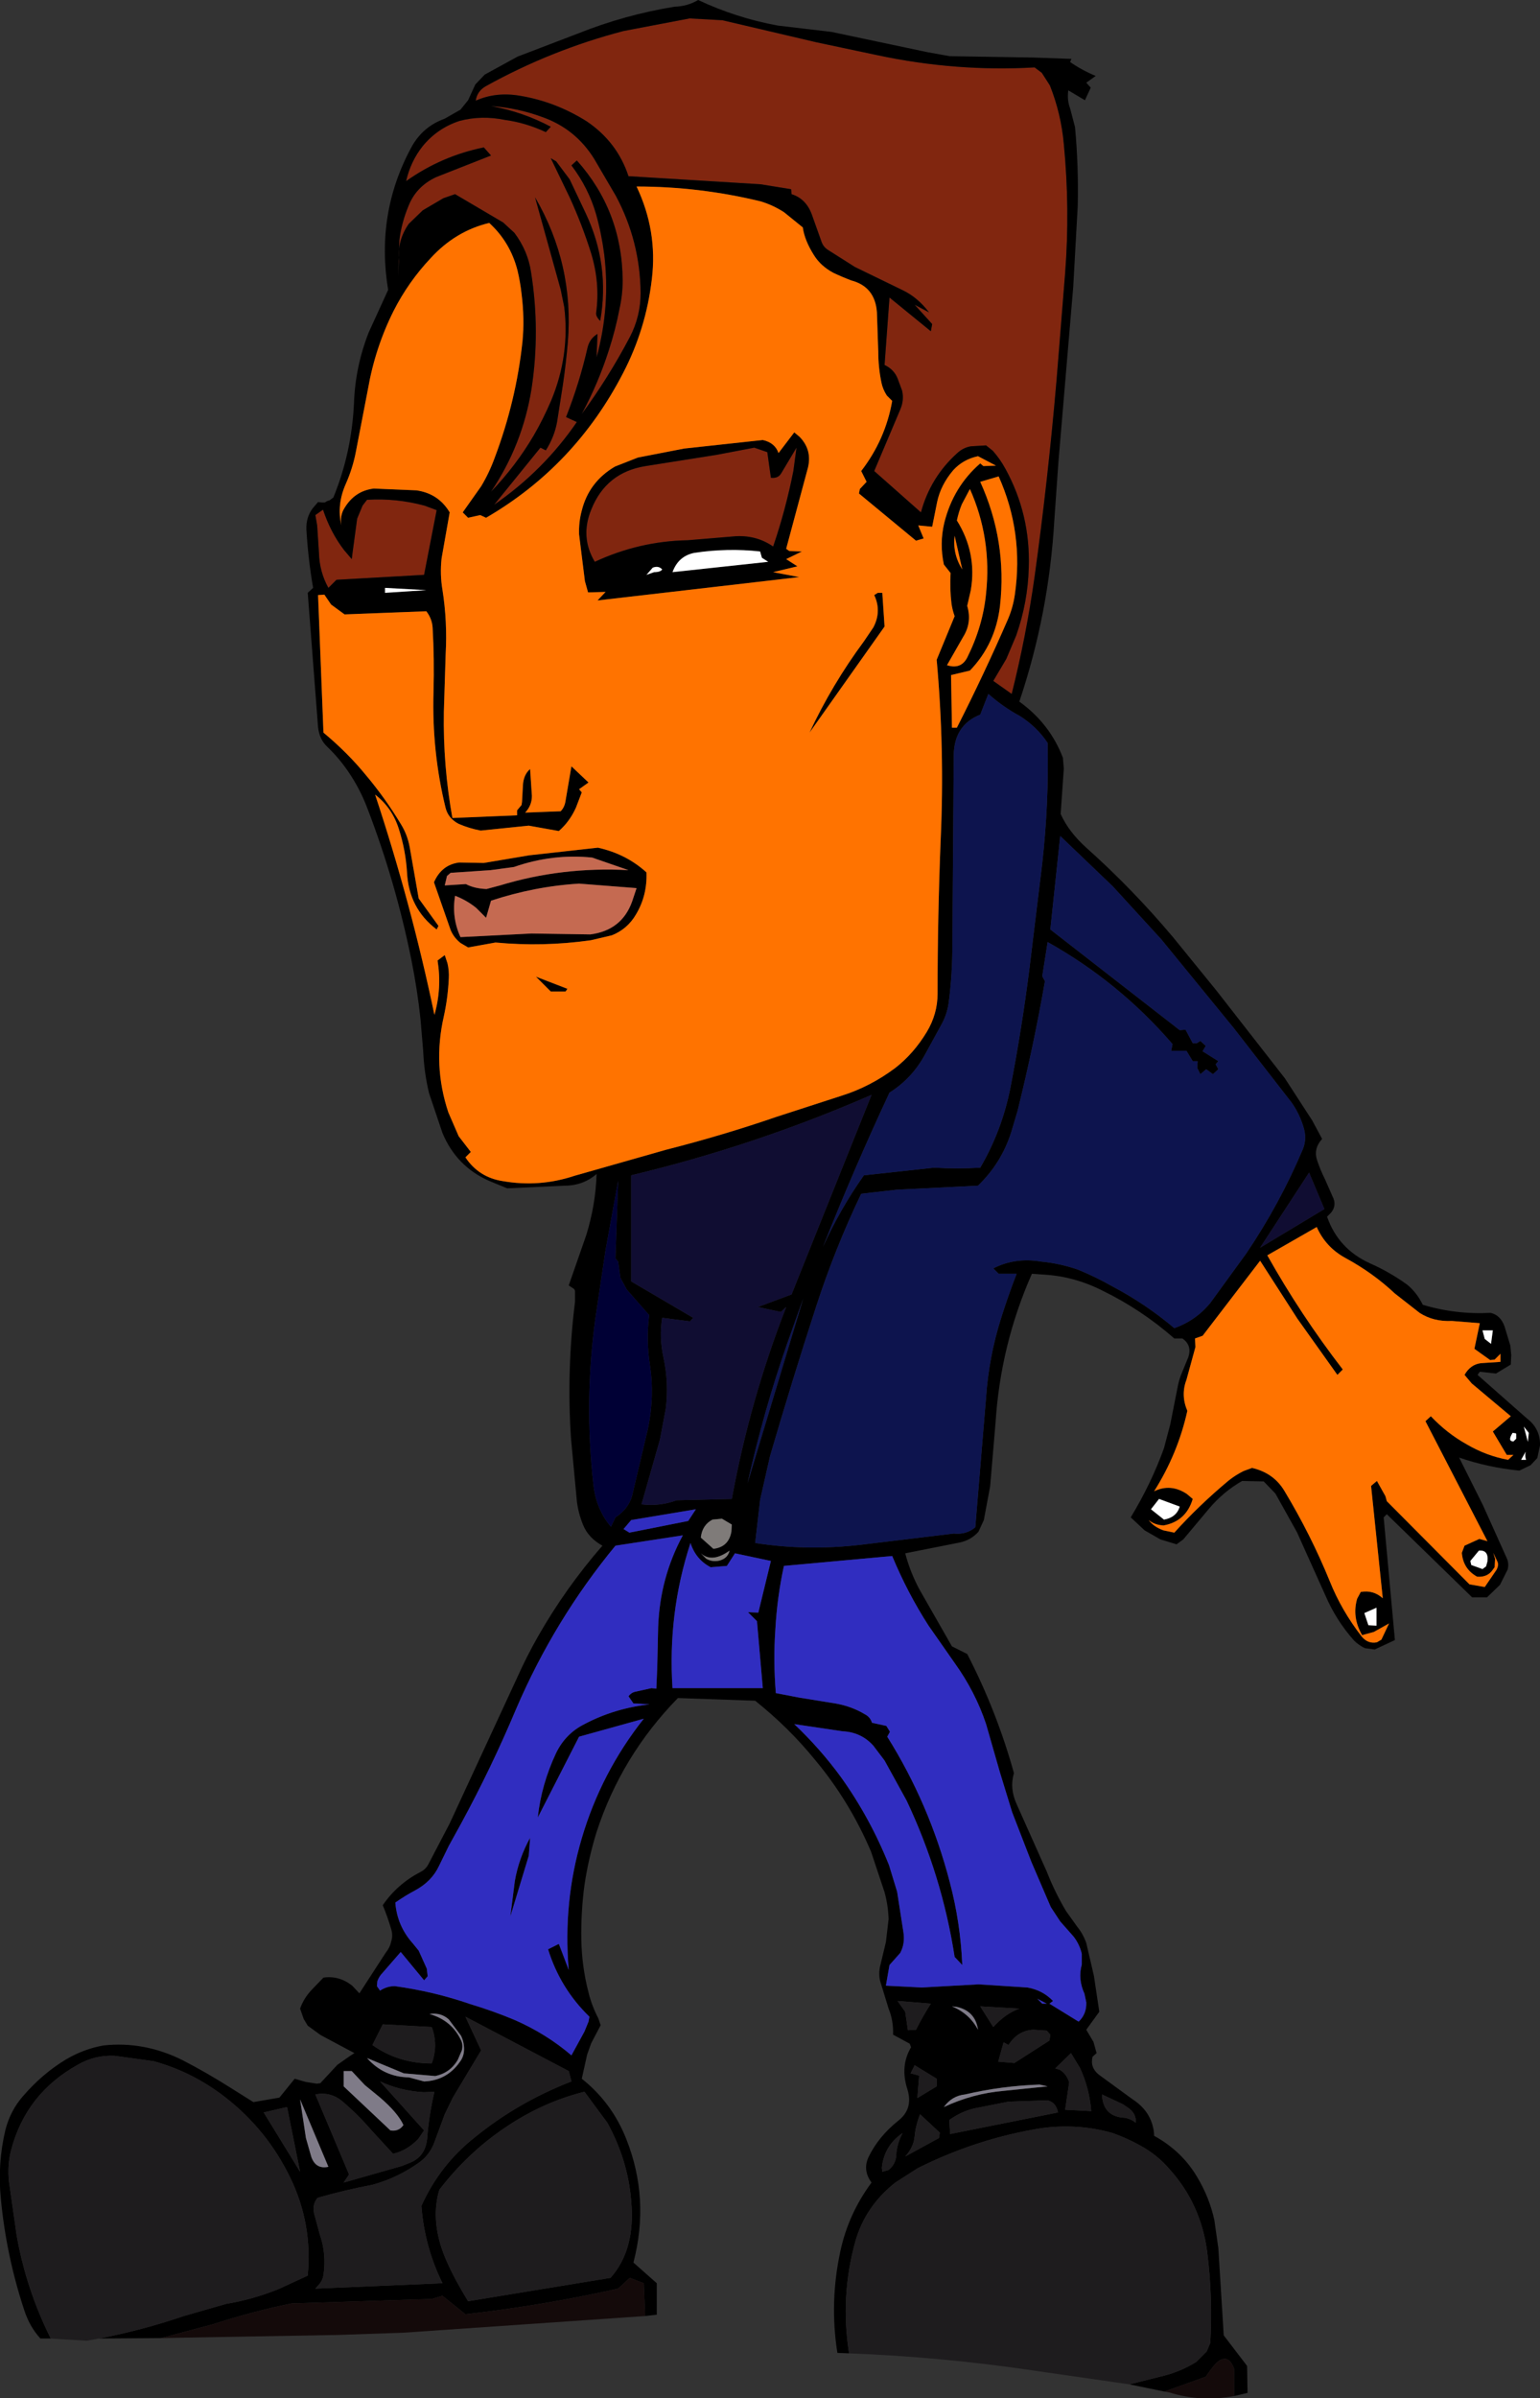
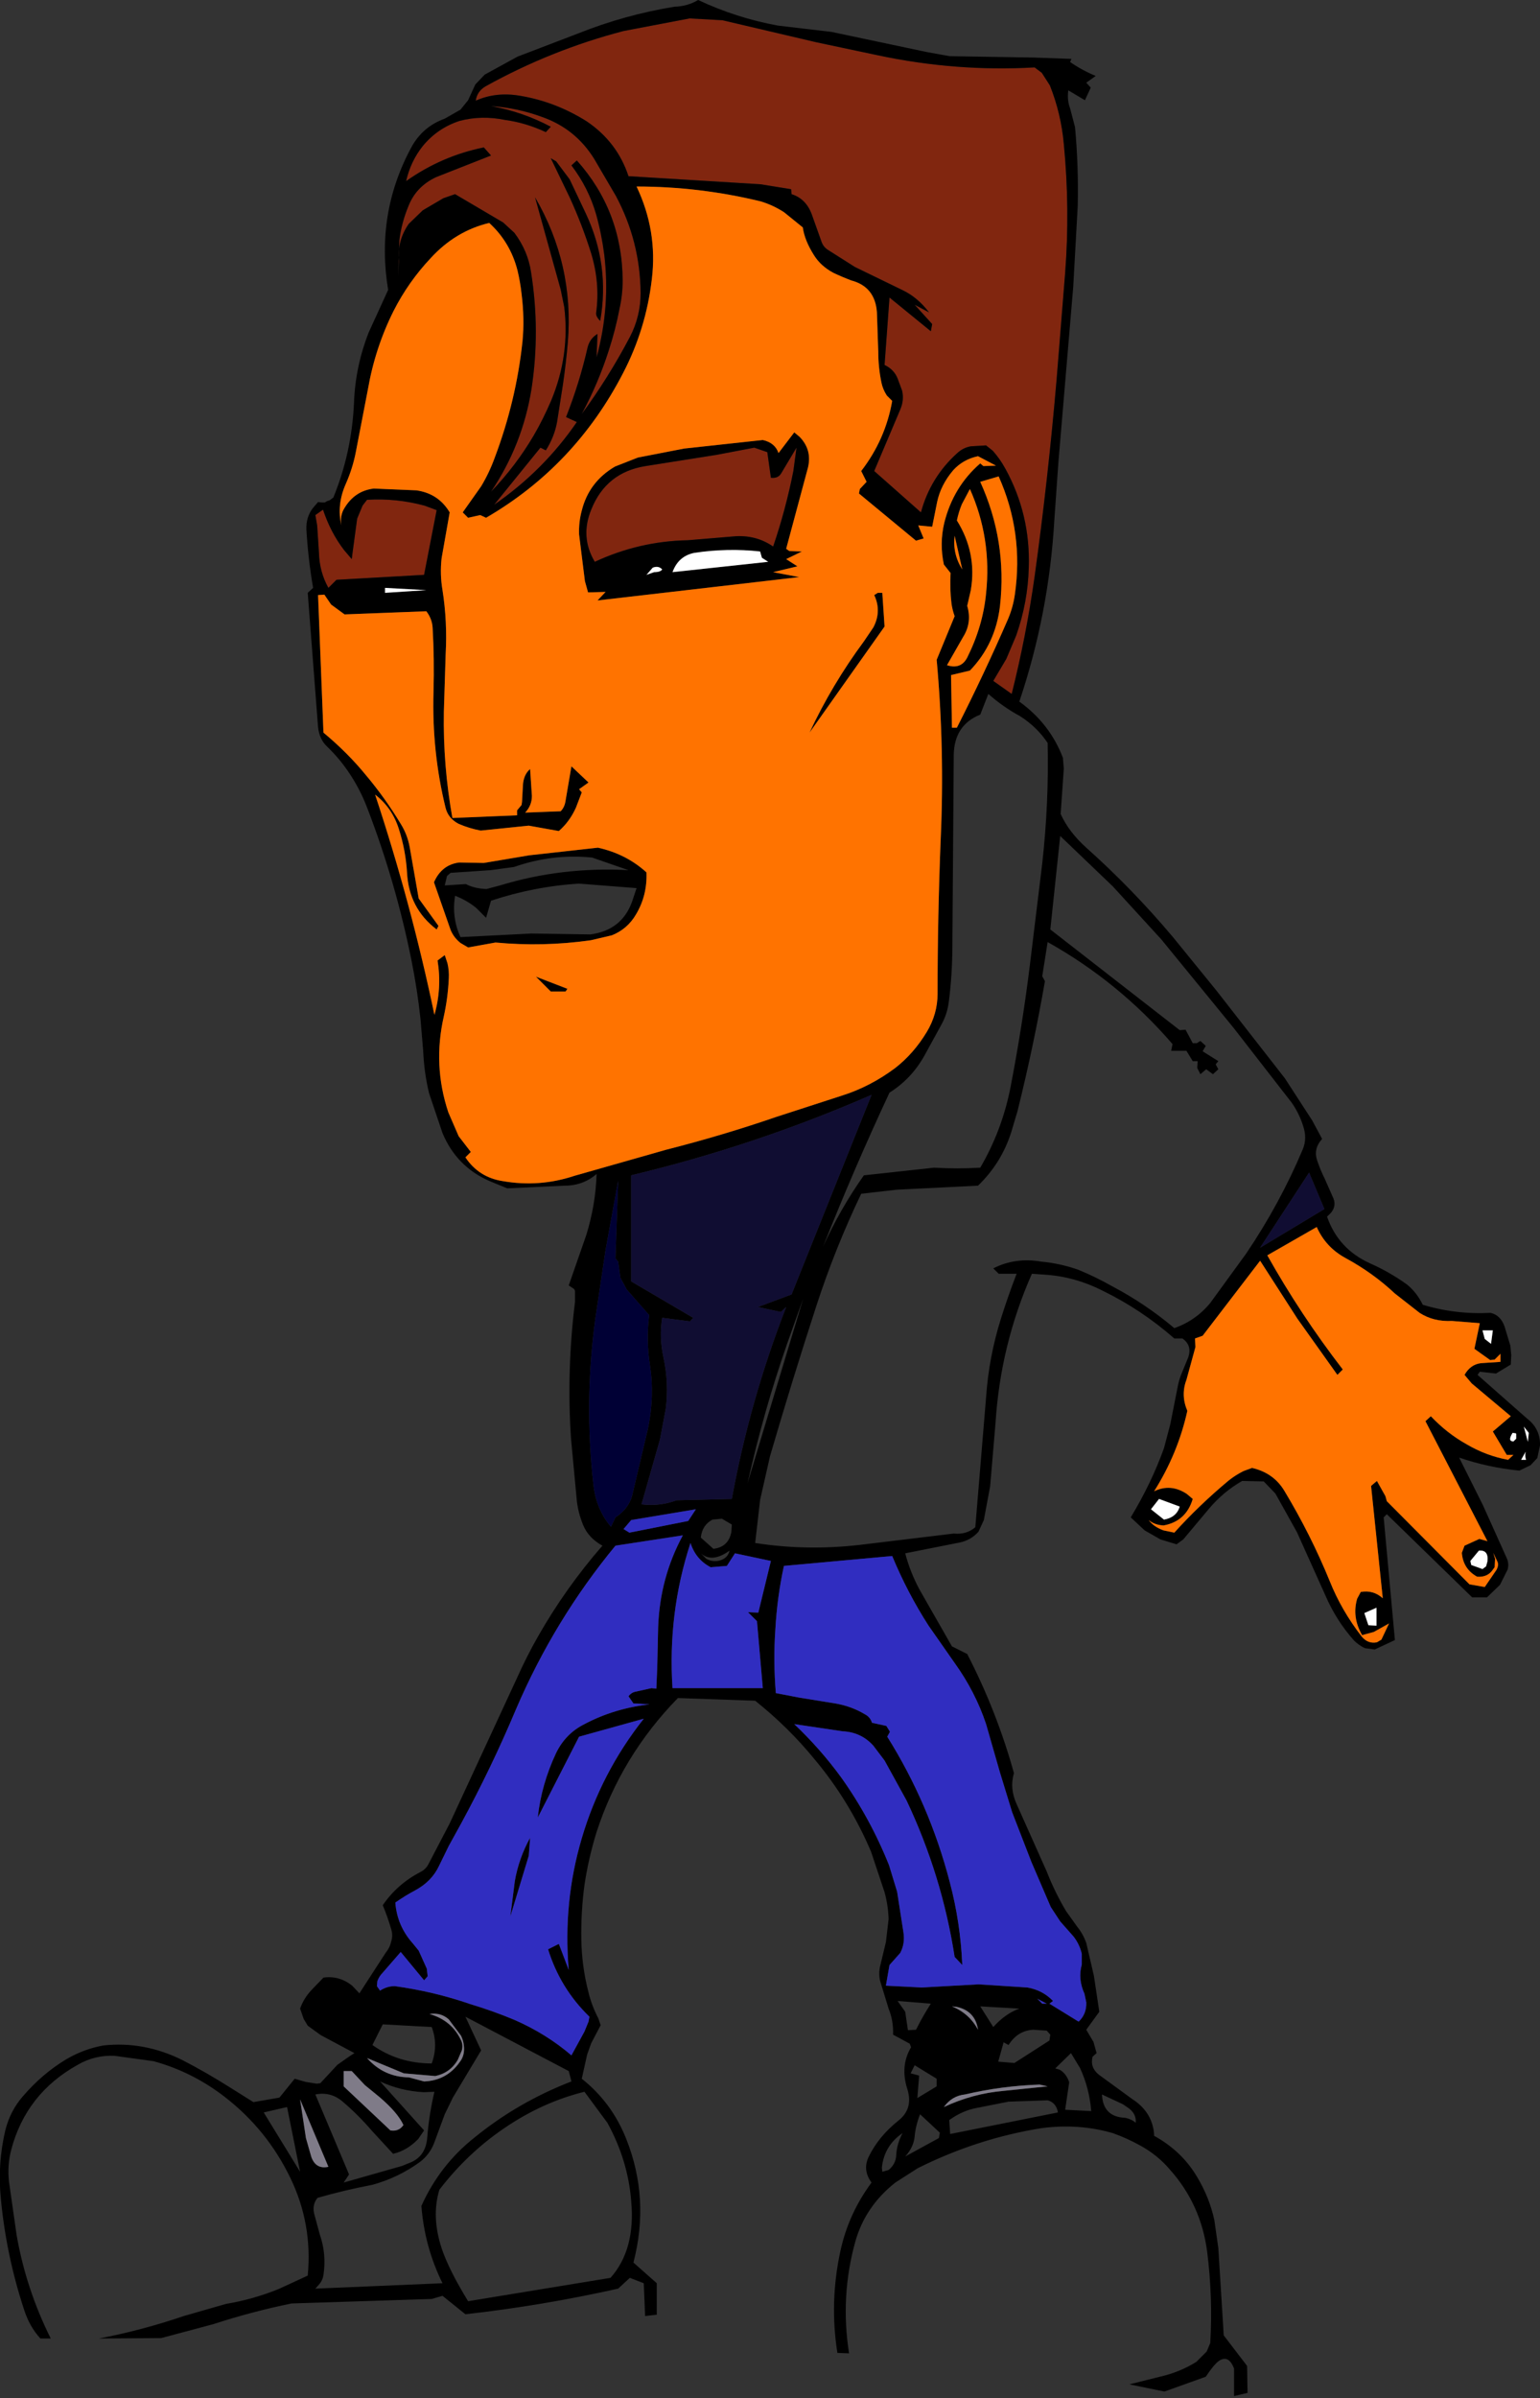
<svg xmlns="http://www.w3.org/2000/svg" height="266.8px" width="171.4px">
  <rect width="100%" height="100%" fill="#333333" stroke="none" />
  <g transform="matrix(1.0, 0.0, 0.0, 1.0, 85.5, 133.4)">
    <path d="M29.65 -125.9 L30.45 -125.3 31.35 -123.9 Q32.6 -120.75 32.9 -117.4 33.6 -110.2 33.05 -103.05 L32.1 -91.2 Q31.15 -80.1 29.65 -69.25 28.7 -62.55 27.1 -56.2 L25.05 -57.65 26.5 -60.1 27.6 -62.7 Q28.9 -66.4 29.0 -70.25 29.2 -76.15 26.4 -81.25 25.8 -82.35 25.0 -83.25 L24.25 -83.85 22.55 -83.75 Q21.7 -83.6 21.05 -83.0 18.05 -80.3 17.0 -76.4 L11.8 -81.0 14.7 -87.85 Q15.15 -88.9 14.9 -89.95 L14.4 -91.3 Q14.0 -92.3 12.95 -92.8 L13.5 -100.3 18.1 -96.55 18.25 -97.35 16.3 -99.5 17.9 -98.65 Q16.65 -100.3 15.0 -101.1 L9.65 -103.7 6.65 -105.6 Q6.1 -105.95 5.9 -106.6 L4.85 -109.55 Q4.2 -111.3 2.6 -111.8 L2.55 -112.35 -0.85 -112.9 -15.55 -113.8 Q-16.8 -117.6 -20.2 -119.9 -23.7 -122.1 -27.65 -122.75 -30.3 -123.2 -32.55 -122.2 -32.4 -123.25 -31.45 -123.8 -24.15 -127.85 -16.1 -129.95 L-8.75 -131.35 -5.1 -131.15 5.35 -128.7 12.2 -127.25 Q20.9 -125.4 29.65 -125.9 M0.3 -80.25 Q1.1 -80.15 1.45 -80.75 L3.15 -83.6 2.8 -81.0 Q1.95 -76.7 0.55 -72.6 -1.25 -73.85 -3.55 -73.75 L-8.95 -73.3 Q-14.35 -73.2 -19.3 -70.9 -20.95 -73.65 -19.7 -76.7 -18.05 -80.85 -13.65 -81.55 L-5.75 -82.8 -1.55 -83.6 -0.1 -83.1 0.3 -80.25 M-41.2 -102.6 L-41.05 -106.7 Q-40.8 -108.65 -40.05 -110.45 -39.2 -112.65 -36.95 -113.7 L-30.85 -116.1 -31.65 -117.0 Q-36.35 -116.05 -40.3 -113.25 -39.8 -115.45 -38.45 -117.15 -36.8 -119.15 -34.35 -119.95 -31.9 -120.6 -29.25 -120.05 -27.0 -119.75 -24.75 -118.7 L-24.2 -119.3 Q-27.3 -120.95 -30.85 -121.6 -27.9 -121.4 -25.2 -120.4 -21.45 -119.1 -19.35 -115.7 L-16.95 -111.6 Q-14.25 -106.55 -14.2 -100.8 -14.2 -98.2 -15.4 -95.9 -17.8 -91.35 -20.75 -87.35 -18.9 -90.8 -17.75 -94.4 -17.0 -96.7 -16.55 -99.05 -16.2 -100.6 -16.2 -102.2 -16.25 -109.9 -21.3 -115.55 L-21.9 -115.0 Q-20.0 -112.5 -19.15 -109.55 -18.55 -107.4 -18.25 -105.1 -17.55 -99.3 -19.1 -93.65 L-19.0 -96.25 Q-19.85 -95.75 -20.1 -94.75 -21.0 -90.8 -22.5 -87.0 L-21.3 -86.45 Q-25.0 -81.05 -30.5 -77.25 L-25.35 -83.6 -24.75 -83.3 Q-23.8 -84.8 -23.5 -86.45 L-22.85 -90.6 Q-22.5 -93.0 -22.3 -95.35 -21.6 -104.0 -25.95 -111.45 L-23.1 -101.2 -22.7 -99.25 Q-22.05 -93.9 -24.15 -88.85 -25.05 -86.75 -26.1 -84.95 -28.1 -81.55 -30.85 -78.7 -27.35 -83.9 -26.35 -90.1 -25.35 -96.6 -26.4 -103.15 -26.75 -105.5 -28.25 -107.5 L-29.5 -108.65 -34.85 -111.8 -36.15 -111.35 -38.45 -110.0 -40.0 -108.5 Q-41.3 -106.65 -41.1 -104.4 L-41.2 -102.6 M-23.6 -115.45 L-24.2 -115.8 -22.1 -111.45 Q-20.7 -108.4 -19.7 -105.2 -18.7 -101.9 -19.15 -98.6 -19.2 -98.2 -18.7 -97.7 -17.6 -103.9 -20.3 -109.65 L-22.1 -113.45 -23.6 -115.45 M-38.25 -77.15 L-36.9 -76.65 -38.3 -69.45 -48.05 -68.9 -48.95 -68.0 Q-49.95 -69.8 -50.0 -71.9 L-50.2 -74.95 -50.4 -76.1 -49.55 -76.7 Q-48.7 -74.15 -47.2 -72.2 L-46.35 -71.2 -46.25 -72.0 -45.75 -75.7 -45.15 -77.15 -44.65 -77.8 Q-41.4 -78.0 -38.25 -77.15" fill="#81260f" fill-rule="evenodd" stroke="none" />
    <path d="M-79.85 126.75 L-81.0 126.75 Q-82.2 125.45 -82.8 123.6 -84.8 117.55 -85.4 111.25 -85.8 107.35 -84.9 103.55 -84.35 101.4 -82.95 99.8 -80.8 97.3 -78.15 95.7 -76.2 94.55 -74.0 94.15 -69.45 93.65 -65.15 95.8 -62.45 97.2 -59.85 98.85 L-57.3 100.45 -54.4 99.95 -52.7 97.85 -51.5 98.2 -50.25 98.4 -49.85 98.35 -47.95 96.3 -46.45 95.25 -46.05 95.0 -49.8 93.0 -51.25 91.95 -51.7 91.2 -52.1 90.05 Q-51.7 88.9 -50.8 87.95 L-49.5 86.6 Q-47.75 86.35 -46.3 87.5 L-45.5 88.35 -42.55 83.8 Q-42.1 83.25 -41.95 82.55 -41.75 81.9 -41.95 81.25 -42.35 79.85 -42.9 78.55 -41.3 76.2 -38.7 74.85 -38.1 74.55 -37.8 73.95 L-35.45 69.45 -27.95 53.25 Q-26.9 50.9 -25.65 48.7 -22.55 43.25 -18.45 38.55 -20.0 37.7 -20.6 36.25 -21.15 34.9 -21.3 33.55 L-21.95 26.6 Q-22.45 19.05 -21.5 11.4 L-21.5 10.2 -21.6 10.0 -22.2 9.6 -20.25 4.0 Q-19.2 0.6 -19.1 -2.8 -20.6 -1.5 -22.65 -1.5 L-29.05 -1.2 -31.1 -2.05 Q-34.7 -3.65 -36.25 -7.35 L-37.75 -11.8 Q-38.3 -14.1 -38.4 -16.5 L-38.7 -20.05 Q-39.05 -23.3 -39.7 -26.55 -41.45 -35.25 -44.6 -43.45 -45.45 -45.7 -46.8 -47.65 -47.8 -49.1 -49.1 -50.35 -49.95 -51.15 -50.1 -52.5 L-50.85 -62.25 -51.25 -67.45 -50.65 -68.0 Q-51.2 -71.15 -51.4 -74.5 -51.45 -75.85 -50.7 -76.85 L-50.1 -77.55 -49.7 -77.5 -49.35 -77.5 -49.1 -77.65 -48.8 -77.75 -48.4 -78.05 Q-46.35 -83.05 -46.1 -88.6 -45.95 -92.65 -44.45 -96.45 L-42.3 -101.15 Q-43.7 -109.6 -39.75 -116.95 -38.5 -119.3 -36.0 -120.2 L-34.25 -121.2 -33.4 -122.25 -32.6 -124.0 -31.55 -125.1 -27.9 -127.1 -21.1 -129.7 Q-15.95 -131.75 -10.45 -132.65 -8.95 -132.7 -7.8 -133.4 -3.55 -131.4 1.1 -130.55 L7.05 -129.85 17.7 -127.6 20.2 -127.15 29.45 -127.0 33.75 -126.85 33.6 -126.5 Q34.9 -125.6 36.45 -124.95 L35.4 -124.2 35.9 -123.65 35.25 -122.25 33.4 -123.35 Q33.25 -122.25 33.6 -121.35 L34.15 -119.25 Q34.55 -114.9 34.45 -110.5 L33.95 -101.5 32.3 -82.0 31.85 -75.6 Q31.25 -65.15 27.95 -55.35 31.35 -52.9 32.8 -49.1 L32.9 -47.9 32.55 -42.85 Q33.45 -40.85 35.4 -39.1 40.55 -34.5 45.05 -29.15 L49.85 -23.25 57.5 -13.45 60.55 -8.75 61.65 -6.7 Q60.65 -5.6 61.1 -4.3 61.45 -3.25 61.95 -2.25 L62.9 -0.1 Q63.25 0.75 62.65 1.5 L62.2 1.95 Q63.45 5.55 67.0 7.15 69.15 8.1 71.1 9.5 72.2 10.4 72.85 11.75 76.5 12.85 80.4 12.65 81.5 12.9 81.95 14.15 L82.6 16.3 82.7 17.35 82.65 18.4 81.0 19.4 79.2 19.2 78.95 19.55 84.45 24.4 Q85.95 25.55 85.9 27.4 L85.6 28.8 84.85 29.6 83.6 30.2 Q80.1 29.85 76.9 28.75 L79.55 34.05 82.25 40.05 Q82.45 40.6 82.3 41.2 L81.45 42.9 80.0 44.3 78.35 44.3 68.85 35.05 68.5 35.4 69.75 49.05 67.5 50.1 66.4 49.95 Q65.7 49.6 65.2 49.1 63.2 46.85 62.0 44.05 L58.85 37.05 56.45 32.75 55.15 31.4 52.75 31.35 Q50.65 32.55 49.05 34.45 L46.2 37.85 45.45 38.4 43.65 37.85 41.9 36.85 40.35 35.4 Q42.65 31.6 44.05 27.7 L44.75 25.05 45.6 20.75 Q45.75 20.0 46.05 19.3 L46.75 17.6 Q47.2 16.25 46.1 15.5 L45.2 15.5 Q41.55 12.3 37.25 10.2 34.1 8.6 30.75 8.4 L29.35 8.3 Q25.85 16.2 25.3 24.9 L24.7 31.95 24.0 35.7 23.4 37.0 Q22.55 37.95 21.3 38.2 L15.25 39.4 Q15.8 41.5 16.85 43.45 L20.45 49.75 22.15 50.6 Q25.45 57.0 27.35 63.85 26.85 65.55 27.65 67.3 L31.0 74.8 Q31.9 77.1 33.15 79.2 L34.4 80.95 Q35.05 81.75 35.4 82.75 L36.25 86.4 36.85 90.4 35.4 92.4 36.2 93.75 36.55 95.0 36.1 95.4 Q35.8 96.6 36.8 97.4 L40.5 100.1 Q42.0 101.05 42.6 102.5 42.95 103.4 42.95 104.2 46.05 105.9 47.75 108.8 49.1 111.05 49.65 113.55 L50.1 116.7 50.7 126.4 53.3 129.8 53.35 132.8 51.85 133.15 51.85 130.1 Q51.25 128.5 50.15 129.25 49.6 129.65 48.7 131.0 L44.1 132.65 40.2 131.85 43.6 131.0 Q45.8 130.5 47.65 129.35 L48.8 128.2 49.2 127.25 Q49.5 122.2 48.85 117.05 48.15 111.8 44.7 107.95 43.3 106.3 41.35 105.25 39.9 104.45 38.35 103.9 34.55 102.8 30.4 103.35 23.25 104.5 16.65 107.8 L14.15 109.4 Q10.8 112.05 9.7 115.95 8.0 122.05 9.0 128.4 L7.7 128.35 Q6.8 122.65 8.05 116.95 8.95 112.85 11.5 109.4 10.5 108.05 11.15 106.6 12.25 104.3 14.5 102.5 16.15 101.2 15.5 99.05 14.65 96.45 15.9 94.35 L15.75 93.95 13.9 92.95 Q13.95 91.4 13.4 90.05 L12.45 86.95 Q12.25 86.05 12.5 85.15 L13.1 82.65 13.4 80.1 Q13.35 78.55 12.95 77.1 L11.45 72.6 Q9.05 66.95 5.15 62.3 2.25 58.75 -1.45 55.8 L-10.05 55.5 Q-16.35 61.95 -19.1 70.4 -20.0 73.3 -20.45 76.3 -20.85 79.3 -20.8 82.35 -20.75 85.35 -20.0 88.25 -19.65 89.7 -18.9 91.15 L-18.65 91.9 -19.7 93.9 -20.15 95.15 -20.75 97.85 Q-17.4 100.5 -15.8 104.55 -13.15 111.2 -15.0 118.3 L-12.4 120.6 -12.4 124.1 -13.7 124.25 -13.85 120.6 -15.4 120.0 -16.7 121.2 Q-25.2 123.1 -33.7 124.05 L-36.25 122.0 -37.45 122.35 -53.05 122.85 Q-57.45 123.75 -61.75 125.15 L-67.55 126.7 -74.5 126.75 Q-69.75 125.85 -65.05 124.25 L-60.35 122.9 Q-57.35 122.4 -54.5 121.25 L-51.25 119.75 Q-50.7 114.0 -53.2 108.85 -55.8 103.5 -60.45 99.9 -64.05 97.1 -68.4 95.9 L-72.75 95.3 Q-74.95 95.2 -76.85 96.3 -82.6 99.5 -84.25 105.75 -84.7 107.45 -84.5 109.3 L-83.65 115.25 Q-82.6 121.25 -79.85 126.75 M29.65 -125.9 Q20.9 -125.4 12.2 -127.25 L5.35 -128.7 -5.1 -131.15 -8.75 -131.35 -16.1 -129.95 Q-24.15 -127.85 -31.45 -123.8 -32.4 -123.25 -32.55 -122.2 -30.3 -123.2 -27.65 -122.75 -23.7 -122.1 -20.2 -119.9 -16.8 -117.6 -15.55 -113.8 L-0.85 -112.9 2.55 -112.35 2.6 -111.8 Q4.2 -111.3 4.85 -109.55 L5.9 -106.6 Q6.1 -105.95 6.65 -105.6 L9.65 -103.7 15.0 -101.1 Q16.65 -100.3 17.9 -98.65 L16.3 -99.5 18.25 -97.35 18.1 -96.55 13.5 -100.3 12.95 -92.8 Q14.0 -92.3 14.4 -91.3 L14.9 -89.95 Q15.15 -88.9 14.7 -87.85 L11.8 -81.0 17.0 -76.4 Q18.05 -80.3 21.05 -83.0 21.7 -83.6 22.55 -83.75 L24.25 -83.85 25.0 -83.25 Q25.8 -82.35 26.4 -81.25 29.2 -76.15 29.0 -70.25 28.9 -66.4 27.6 -62.7 L26.5 -60.1 25.05 -57.65 27.1 -56.2 Q28.7 -62.55 29.65 -69.25 31.15 -80.1 32.1 -91.2 L33.05 -103.05 Q33.6 -110.2 32.9 -117.4 32.6 -120.75 31.35 -123.9 L30.45 -125.3 29.65 -125.9 M9.25 -102.2 Q8.2 -102.6 7.25 -103.05 5.85 -103.8 5.1 -105.0 4.05 -106.65 3.85 -108.1 L1.75 -109.8 Q0.5 -110.6 -0.85 -111.0 -7.65 -112.65 -14.65 -112.65 -12.3 -107.7 -12.95 -102.35 -13.6 -96.8 -16.15 -91.9 -21.5 -81.55 -31.4 -75.8 L-32.05 -76.1 -33.4 -75.8 -34.0 -76.4 -31.95 -79.3 Q-31.05 -80.8 -30.45 -82.45 -28.05 -88.8 -27.35 -95.4 -27.1 -97.9 -27.45 -100.7 -27.6 -102.05 -27.9 -103.3 -28.7 -106.45 -31.05 -108.6 -34.8 -107.7 -37.55 -104.7 -40.05 -102.05 -41.7 -98.8 -43.75 -94.7 -44.55 -90.1 L-45.9 -83.1 Q-46.25 -81.3 -47.0 -79.6 -48.05 -77.25 -47.5 -74.95 -47.7 -76.05 -47.15 -76.9 -46.0 -78.8 -43.9 -79.05 L-39.15 -78.85 Q-36.7 -78.5 -35.45 -76.4 L-36.35 -71.3 Q-36.55 -69.5 -36.25 -67.75 -35.7 -64.25 -35.9 -60.6 L-36.1 -54.2 Q-36.2 -48.25 -35.15 -42.4 L-27.95 -42.7 -27.95 -43.25 -27.45 -43.85 -27.4 -44.2 -27.3 -46.0 Q-27.25 -47.2 -26.5 -47.85 L-26.3 -44.85 Q-26.3 -43.8 -27.05 -43.0 L-23.1 -43.15 Q-22.65 -43.6 -22.55 -44.35 L-21.9 -48.15 -20.0 -46.35 -21.05 -45.6 -20.75 -45.25 -21.4 -43.55 Q-22.1 -42.0 -23.3 -40.95 L-26.65 -41.55 -32.0 -41.0 Q-33.3 -41.25 -34.45 -41.75 -35.6 -42.35 -35.9 -43.5 -37.45 -49.8 -37.25 -56.45 -37.15 -60.1 -37.35 -63.55 -37.4 -64.55 -38.05 -65.4 L-47.15 -65.05 -48.65 -66.15 -49.4 -67.25 -50.1 -67.2 -49.5 -51.9 Q-46.8 -49.65 -44.8 -47.2 -42.65 -44.65 -40.9 -41.75 -40.15 -40.55 -39.9 -39.15 L-38.9 -33.45 -36.7 -30.4 -36.9 -30.0 Q-40.0 -32.35 -40.2 -36.35 -40.35 -38.8 -41.1 -41.15 -41.85 -43.55 -43.75 -45.0 -39.75 -32.95 -37.15 -20.5 -36.3 -23.45 -36.8 -26.55 L-36.0 -27.15 -35.7 -26.25 Q-35.5 -25.4 -35.55 -24.55 -35.65 -22.4 -36.1 -20.35 -37.35 -14.9 -35.6 -9.65 L-34.45 -7.0 -33.1 -5.25 -33.7 -4.65 Q-32.2 -2.4 -29.5 -2.0 -25.45 -1.3 -21.55 -2.6 L-11.35 -5.5 Q-5.05 -7.1 0.9 -9.15 L8.15 -11.5 Q11.35 -12.5 14.15 -14.6 16.2 -16.2 17.65 -18.6 18.85 -20.6 18.85 -22.85 18.85 -31.4 19.2 -40.1 19.65 -50.05 18.75 -60.0 L20.75 -64.85 Q20.5 -65.55 20.4 -66.25 20.2 -67.9 20.3 -69.65 L19.55 -70.6 Q19.05 -72.95 19.6 -75.25 20.6 -79.25 23.6 -81.85 L23.95 -81.55 25.35 -81.6 23.35 -82.65 Q21.7 -82.3 20.6 -81.1 19.2 -79.45 18.8 -77.55 L18.25 -74.8 16.7 -74.95 17.3 -73.5 16.45 -73.25 10.1 -78.5 10.2 -79.0 10.95 -79.8 10.35 -81.0 Q13.05 -84.5 13.8 -88.8 L13.2 -89.4 Q12.75 -90.1 12.6 -90.85 12.25 -92.55 12.25 -94.25 L12.1 -98.65 Q11.9 -101.5 9.25 -102.2 M21.55 -77.3 Q21.2 -76.45 21.0 -75.5 23.25 -71.9 22.55 -67.75 L22.15 -66.0 Q22.7 -64.15 21.7 -62.55 L19.9 -59.4 Q21.45 -58.9 22.15 -60.25 23.9 -63.75 24.25 -67.4 24.9 -73.5 22.45 -79.0 L21.55 -77.3 M23.6 -79.8 Q26.6 -73.2 25.8 -66.0 25.3 -61.75 22.45 -58.8 L20.35 -58.3 20.45 -52.45 21.0 -52.45 Q24.05 -58.45 26.7 -64.55 27.25 -65.85 27.45 -67.25 28.45 -74.15 25.65 -80.4 L23.6 -79.8 M0.3 -80.25 L-0.1 -83.1 -1.55 -83.6 -5.75 -82.8 -13.65 -81.55 Q-18.05 -80.85 -19.7 -76.7 -20.95 -73.65 -19.3 -70.9 -14.35 -73.2 -8.95 -73.3 L-3.55 -73.75 Q-1.25 -73.85 0.55 -72.6 1.95 -76.7 2.8 -81.0 L3.15 -83.6 1.45 -80.75 Q1.1 -80.15 0.3 -80.25 M12.7 -67.45 L12.95 -63.7 4.6 -51.9 Q7.1 -57.25 10.65 -62.05 L11.7 -63.6 Q12.65 -65.4 11.8 -67.2 L12.2 -67.45 12.7 -67.45 M1.15 -83.0 L2.9 -85.3 3.5 -84.8 Q5.0 -83.25 4.35 -81.1 L2.0 -72.35 Q2.2 -72.2 2.35 -72.1 L3.75 -72.05 2.0 -71.2 3.25 -70.4 0.55 -69.75 3.45 -69.2 -19.0 -66.6 -18.1 -67.55 -20.05 -67.5 -20.4 -68.75 -21.05 -73.95 Q-21.1 -75.3 -20.75 -76.6 -19.95 -79.8 -17.05 -81.5 L-14.5 -82.5 -9.35 -83.5 -0.6 -84.45 Q0.75 -84.15 1.15 -83.0 M20.75 -73.8 Q20.5 -71.8 21.6 -70.05 L20.75 -73.8 M24.5 -56.2 L23.6 -53.9 Q20.7 -52.75 20.65 -49.4 L20.5 -28.4 Q20.5 -25.0 20.1 -21.95 19.95 -20.7 19.35 -19.55 L17.35 -15.9 Q15.9 -13.35 13.5 -11.85 9.55 -3.4 6.1 5.3 8.0 1.1 10.65 -2.65 L18.45 -3.5 Q21.05 -3.35 23.6 -3.5 26.0 -7.6 26.95 -12.35 28.25 -19.05 29.1 -25.85 L30.5 -37.35 Q31.25 -44.05 31.1 -50.75 29.9 -52.55 28.0 -53.75 26.15 -54.75 24.5 -56.2 M30.5 -24.8 L30.8 -24.25 Q29.55 -17.05 27.75 -9.8 L27.05 -7.45 Q25.95 -4.0 23.35 -1.5 L14.3 -1.05 10.35 -0.6 Q7.45 5.45 5.35 11.9 2.65 20.2 0.2 28.6 L-0.9 33.45 -1.45 38.25 Q4.3 39.15 10.3 38.45 L20.65 37.2 Q22.05 37.35 23.05 36.5 L24.25 22.05 Q24.55 17.6 25.9 13.3 26.7 10.75 27.65 8.3 L25.65 8.3 25.05 7.7 Q27.5 6.45 30.4 6.95 32.5 7.15 34.5 7.85 36.45 8.65 38.3 9.7 42.0 11.65 45.2 14.35 47.6 13.5 49.2 11.55 L53.2 6.05 Q56.95 0.5 59.5 -5.55 60.0 -6.75 59.55 -8.1 59.1 -9.55 58.25 -10.75 L51.8 -19.05 43.75 -28.9 38.35 -34.8 32.5 -40.4 31.4 -30.0 45.8 -18.8 46.45 -18.85 47.25 -17.35 47.7 -17.35 48.1 -17.6 48.7 -17.05 48.35 -16.45 50.1 -15.35 49.8 -15.0 50.1 -14.45 49.5 -13.9 48.75 -14.45 48.1 -13.9 47.75 -14.6 47.8 -15.35 47.25 -15.35 46.55 -16.5 44.85 -16.5 45.0 -17.25 Q39.05 -24.15 31.1 -28.6 L30.5 -24.8 M-41.2 -102.6 L-41.1 -104.4 Q-41.3 -106.65 -40.0 -108.5 L-38.45 -110.0 -36.15 -111.35 -34.85 -111.8 -29.5 -108.65 -28.25 -107.5 Q-26.75 -105.5 -26.4 -103.15 -25.35 -96.6 -26.35 -90.1 -27.35 -83.9 -30.85 -78.7 -28.1 -81.55 -26.1 -84.95 -25.05 -86.75 -24.15 -88.85 -22.05 -93.9 -22.7 -99.25 L-23.1 -101.2 -25.95 -111.45 Q-21.6 -104.0 -22.3 -95.35 -22.5 -93.0 -22.85 -90.6 L-23.5 -86.45 Q-23.8 -84.8 -24.75 -83.3 L-25.35 -83.6 -30.5 -77.25 Q-25.0 -81.05 -21.3 -86.45 L-22.5 -87.0 Q-21.0 -90.8 -20.1 -94.75 -19.85 -95.75 -19.0 -96.25 L-19.1 -93.65 Q-17.55 -99.3 -18.25 -105.1 -18.55 -107.4 -19.15 -109.55 -20.0 -112.5 -21.9 -115.0 L-21.3 -115.55 Q-16.25 -109.9 -16.2 -102.2 -16.2 -100.6 -16.55 -99.05 -17.0 -96.7 -17.75 -94.4 -18.9 -90.8 -20.75 -87.35 -17.8 -91.35 -15.4 -95.9 -14.2 -98.2 -14.2 -100.8 -14.25 -106.55 -16.95 -111.6 L-19.35 -115.7 Q-21.45 -119.1 -25.2 -120.4 -27.9 -121.4 -30.85 -121.6 -27.3 -120.95 -24.2 -119.3 L-24.75 -118.7 Q-27.0 -119.75 -29.25 -120.05 -31.9 -120.6 -34.35 -119.95 -36.8 -119.15 -38.45 -117.15 -39.8 -115.45 -40.3 -113.25 -36.35 -116.05 -31.65 -117.0 L-30.85 -116.1 -36.95 -113.7 Q-39.2 -112.65 -40.05 -110.45 -40.8 -108.65 -41.05 -106.7 L-41.2 -102.6 M-23.6 -115.45 L-22.1 -113.45 -20.3 -109.65 Q-17.6 -103.9 -18.7 -97.7 -19.2 -98.2 -19.15 -98.6 -18.7 -101.9 -19.7 -105.2 -20.7 -108.4 -22.1 -111.45 L-24.2 -115.8 -23.6 -115.45 M-38.25 -77.15 Q-41.4 -78.0 -44.65 -77.8 L-45.15 -77.15 -45.75 -75.7 -46.25 -72.0 -46.35 -71.2 -47.2 -72.2 Q-48.7 -74.15 -49.55 -76.7 L-50.4 -76.1 -50.2 -74.95 -50.0 -71.9 Q-49.95 -69.8 -48.95 -68.0 L-48.05 -68.9 -38.3 -69.45 -36.9 -76.65 -38.25 -77.15 M-8.2 -71.9 Q-10.0 -71.55 -10.65 -69.75 L0.0 -70.9 -0.7 -71.35 -0.9 -72.05 Q-4.5 -72.45 -8.2 -71.9 M-11.8 -70.05 Q-12.2 -70.5 -12.85 -70.25 L-13.55 -69.45 -12.7 -69.75 Q-12.0 -69.75 -11.8 -70.05 M-42.65 -67.45 L-38.05 -67.75 -42.65 -68.0 -42.65 -67.45 M-14.7 -31.7 Q-15.65 -30.05 -17.4 -29.35 L-19.75 -28.8 Q-25.05 -28.05 -30.35 -28.55 L-33.4 -28.0 -34.25 -28.5 Q-35.0 -29.1 -35.35 -29.95 L-37.2 -35.25 Q-36.35 -37.2 -34.4 -37.45 L-31.65 -37.4 -26.6 -38.25 -18.95 -39.1 Q-15.8 -38.4 -13.55 -36.35 -13.45 -33.8 -14.7 -31.7 M-15.15 -33.1 L-14.65 -34.6 -21.05 -35.1 Q-26.0 -34.8 -30.85 -33.2 L-31.4 -31.3 -32.5 -32.4 Q-33.55 -33.25 -34.85 -33.75 -35.25 -31.35 -34.25 -29.15 L-26.35 -29.55 -19.8 -29.45 Q-16.3 -29.9 -15.15 -33.1 M-19.6 -38.0 Q-24.0 -38.45 -28.3 -36.95 L-30.9 -36.6 -35.35 -36.3 -35.75 -35.95 -36.0 -34.9 -33.65 -35.05 Q-32.7 -34.55 -31.35 -34.5 L-29.85 -34.9 Q-22.95 -37.0 -15.55 -36.6 L-19.6 -38.0 M-24.2 -23.1 L-25.85 -24.75 -22.35 -23.4 -22.55 -23.1 -24.2 -23.1 M-15.75 10.05 L-16.45 8.75 -16.7 6.95 -17.0 6.6 -16.7 -2.05 -18.1 5.65 -19.25 13.35 Q-20.5 22.6 -19.45 31.8 -19.15 34.5 -17.5 36.45 L-17.0 35.4 Q-15.55 34.45 -15.15 33.0 L-13.4 25.6 Q-13.0 23.7 -12.95 21.85 -12.9 20.2 -13.15 18.55 -13.6 15.75 -13.25 12.9 L-15.75 10.05 M-11.65 17.65 Q-11.05 20.45 -11.4 23.3 L-12.05 26.75 -14.1 33.95 Q-12.1 34.2 -10.2 33.5 L-4.05 33.35 Q-2.05 22.4 2.0 12.0 L1.4 12.55 -1.15 12.0 2.6 10.6 11.5 -11.6 Q-1.45 -5.95 -15.25 -2.65 L-15.25 9.15 -8.35 13.2 -8.7 13.6 -11.8 13.2 Q-12.15 15.4 -11.65 17.65 M-5.15 35.55 L-6.2 35.65 Q-7.35 36.25 -7.5 37.65 L-6.1 38.9 Q-4.4 38.7 -4.1 37.0 L-4.05 36.2 -5.15 35.55 M-8.05 34.5 L-15.25 35.7 -16.1 36.7 -15.45 37.1 -8.9 35.8 -8.05 34.5 M-4.6 40.8 L-6.4 40.95 Q-8.05 40.1 -8.65 38.25 -11.2 46.05 -10.65 54.4 L-0.6 54.4 -1.25 46.95 -2.25 45.95 -1.1 46.0 0.3 40.25 -3.7 39.4 -4.6 40.8 M-6.9 40.0 Q-6.2 40.4 -5.4 40.2 -4.5 39.95 -4.3 39.1 -6.25 40.5 -7.5 39.4 L-6.9 40.0 M-17.0 38.55 Q-23.8 46.8 -28.05 56.7 -30.8 63.25 -34.2 69.5 L-35.55 71.95 -36.65 74.2 Q-37.45 75.9 -39.3 76.9 -40.35 77.45 -41.5 78.25 -41.3 80.85 -39.55 82.8 L-38.9 83.6 -38.0 85.6 -37.9 86.45 -38.3 86.9 -40.9 83.75 -42.9 86.05 Q-43.3 86.45 -43.5 87.0 L-43.55 87.55 -43.2 88.05 Q-42.45 87.55 -41.55 87.55 -37.2 88.15 -33.15 89.55 -30.65 90.3 -28.25 91.3 -24.7 92.85 -21.9 95.25 L-20.45 92.6 -20.0 91.5 -19.9 90.95 Q-23.15 87.8 -24.5 83.45 L-23.3 82.85 -22.2 85.75 Q-22.85 78.2 -20.75 71.1 -18.6 63.8 -13.85 57.8 L-21.05 59.8 -25.65 68.8 Q-25.25 65.1 -23.6 61.6 -22.55 59.45 -20.45 58.4 -17.15 56.65 -13.2 56.2 L-15.0 56.1 -15.55 55.3 Q-15.25 54.9 -14.8 54.8 L-13.0 54.4 -12.45 54.45 -12.35 52.1 -12.25 47.6 Q-12.05 42.1 -9.5 37.4 L-17.0 38.55 M-47.25 97.0 L-47.25 98.7 -42.05 103.6 Q-41.1 103.75 -40.6 103.0 -41.25 101.6 -43.25 99.9 L-44.9 98.55 -46.35 97.0 -47.25 97.0 M-44.65 95.55 Q-42.8 97.65 -40.0 97.7 L-38.3 98.15 Q-35.75 98.05 -34.3 95.95 -33.85 95.35 -33.85 94.55 -33.85 93.75 -34.2 93.05 L-35.55 91.25 Q-36.45 90.45 -37.7 90.65 -35.2 91.35 -34.15 93.65 -33.95 94.15 -34.1 94.7 L-34.55 95.75 Q-35.4 97.2 -37.05 97.55 L-40.55 97.25 -44.65 95.55 M-44.05 94.1 Q-41.15 96.15 -37.45 96.15 -36.7 94.1 -37.45 92.1 L-42.9 91.8 -44.05 94.1 M-26.5 71.05 L-26.65 73.05 -28.7 79.8 -28.2 75.85 Q-27.75 73.3 -26.5 71.05 M-31.95 94.7 L-35.1 99.95 -36.0 101.8 -37.2 105.05 Q-37.7 106.3 -38.75 107.1 -41.15 108.85 -44.05 109.65 -47.2 110.25 -50.15 111.1 -50.75 111.8 -50.55 112.8 L-49.9 115.2 Q-49.15 117.35 -49.5 119.7 -49.6 120.3 -50.0 120.75 L-50.4 121.2 -36.25 120.6 Q-38.25 116.55 -38.6 112.0 -36.55 107.45 -32.7 104.4 -27.85 100.45 -21.9 98.15 L-22.2 97.0 -33.7 90.95 -31.95 94.7 M-15.25 111.45 Q-15.6 106.95 -17.9 102.75 L-20.45 99.3 Q-25.1 100.45 -29.3 103.3 -33.45 106.1 -36.6 110.2 -37.5 113.2 -36.35 116.7 -35.55 119.1 -33.4 122.6 L-17.55 120.0 Q-14.75 116.85 -15.25 111.45 M-38.35 99.35 Q-40.95 99.2 -43.2 98.15 L-38.3 103.6 -38.95 104.55 Q-40.2 105.85 -41.75 106.2 L-44.1 103.65 Q-45.6 101.9 -47.3 100.45 -48.65 99.25 -50.4 99.6 L-46.65 108.5 -47.25 109.4 -40.75 107.55 -39.65 107.1 Q-38.1 106.35 -37.95 104.4 -37.75 101.85 -37.15 99.3 L-38.35 99.35 M-56.15 101.6 L-52.1 108.2 -53.55 101.0 -56.15 101.6 M-51.45 104.45 L-50.85 106.55 Q-50.35 107.95 -48.95 107.65 L-52.1 100.15 -51.45 104.45 M81.5 17.2 L80.85 17.85 80.35 17.9 78.6 16.65 79.2 13.8 76.1 13.55 Q74.05 13.65 72.5 12.65 L69.75 10.5 Q67.3 8.2 64.25 6.55 62.05 5.35 61.05 3.1 L55.55 6.25 Q59.25 12.85 63.95 18.95 L63.35 19.55 58.9 13.3 54.75 6.85 48.35 15.2 47.5 15.5 47.55 16.45 46.55 20.1 Q45.9 21.8 46.65 23.55 45.6 28.3 42.95 32.5 44.8 31.6 46.6 32.8 L47.25 33.35 Q46.5 35.85 44.0 36.3 43.0 36.25 42.35 35.7 42.9 36.45 44.0 36.85 L45.2 37.1 Q47.95 34.05 51.25 31.3 52.0 30.7 52.9 30.25 L53.85 29.9 Q56.25 30.45 57.45 32.45 60.4 37.35 62.5 42.5 63.8 45.75 66.05 48.65 66.75 49.5 67.75 49.3 L68.25 49.0 69.1 47.2 67.4 48.15 66.1 48.5 Q64.95 46.5 65.55 44.45 L65.95 43.7 Q67.35 43.45 68.4 44.4 L67.1 31.9 67.75 31.35 68.7 33.05 68.85 33.6 78.05 42.85 79.75 43.15 81.05 41.25 Q81.35 40.7 81.15 40.3 L80.7 39.35 80.9 40.0 80.85 40.95 80.7 41.15 Q80.1 42.1 78.9 42.0 77.35 41.15 77.2 39.35 L77.5 38.55 79.15 37.8 80.05 38.05 73.15 24.7 73.75 24.15 Q75.55 26.05 77.7 27.25 79.9 28.55 82.35 29.0 L82.95 28.45 82.2 28.45 80.65 25.85 82.65 24.15 78.3 20.5 77.5 19.55 Q78.15 18.4 79.3 18.25 L81.5 18.1 81.5 17.2 M84.65 26.0 L84.1 25.3 84.55 27.0 84.65 26.0 M83.25 26.1 L83.2 26.05 82.85 26.0 Q82.25 26.95 82.95 26.95 L83.25 26.65 83.25 26.1 M83.8 29.0 L84.35 29.0 Q84.2 28.6 84.3 28.1 L83.8 29.0 M79.5 14.6 L79.75 15.55 80.45 16.1 80.65 14.6 79.5 14.6 M42.6 34.5 L44.05 35.65 Q45.45 35.4 45.8 34.2 L43.5 33.35 42.6 34.5 M66.35 46.05 L66.8 47.4 67.7 47.45 67.7 45.45 66.35 46.05 M78.25 40.7 L79.5 41.15 79.9 40.85 80.05 40.3 Q80.2 39.0 79.1 39.1 L78.15 40.25 78.25 40.7 M61.9 1.1 L60.2 -2.95 54.75 5.4 61.9 1.1 M2.1 16.1 Q-0.5 23.55 -2.3 31.6 L3.9 11.05 2.1 16.1 M0.8 47.8 Q0.55 51.35 0.85 54.95 L3.45 55.45 7.45 56.1 Q9.25 56.4 10.75 57.3 11.35 57.6 11.55 58.25 L13.15 58.6 13.55 59.25 13.25 59.8 Q17.95 67.3 20.2 75.95 21.4 80.45 21.6 85.2 L20.75 84.3 Q19.35 75.25 15.4 66.9 L12.95 62.45 11.7 60.8 Q10.35 59.3 8.3 59.2 L2.9 58.4 Q5.8 61.15 8.1 64.3 11.35 68.85 13.45 74.1 L14.35 77.05 15.05 81.55 Q15.25 82.8 14.7 83.85 L13.5 85.2 13.1 87.5 17.1 87.7 23.4 87.35 28.85 87.7 Q30.55 88.0 31.7 89.2 L31.3 89.5 34.55 91.5 Q35.45 90.65 35.4 89.35 L35.2 88.4 Q34.45 86.75 34.9 85.15 L34.9 83.95 Q34.65 82.9 34.0 82.05 L32.5 80.35 31.45 78.75 29.3 73.75 27.15 68.2 25.8 63.8 24.25 58.4 Q23.05 54.8 20.75 51.6 L17.85 47.45 Q15.5 43.8 13.8 39.7 L1.75 40.8 Q1.0 44.25 0.8 47.8 M16.45 92.4 Q17.2 90.9 18.1 89.5 L14.4 89.2 15.25 90.4 15.55 92.45 16.45 92.4 M15.85 97.25 L16.8 97.5 16.6 100.0 18.75 98.7 18.75 97.85 16.3 96.35 15.85 97.25 M20.95 89.85 L20.45 89.8 Q22.4 90.6 23.35 92.4 23.05 90.3 20.95 89.85 M25.05 92.1 Q26.4 90.6 27.95 90.05 L23.6 89.8 25.05 92.1 M26.2 93.8 L25.6 95.95 27.4 96.1 31.3 93.6 31.4 92.95 31.0 92.5 29.5 92.4 Q27.75 92.5 26.75 94.1 L26.2 93.8 M31.0 89.5 L29.95 88.95 30.5 89.5 31.0 89.5 M33.5 98.25 L33.05 101.3 35.95 101.45 Q35.75 98.9 34.7 96.65 L33.7 95.0 31.95 96.7 32.45 96.85 Q33.2 97.3 33.5 98.25 M30.2 98.5 Q25.95 98.65 21.9 99.6 20.45 99.75 19.55 101.0 22.75 99.5 26.2 99.2 L31.1 98.7 30.2 98.5 M37.15 99.6 Q37.25 102.1 39.75 102.2 40.45 102.35 40.9 102.75 41.0 101.8 40.15 101.15 L39.5 100.7 37.15 99.6 M31.1 100.25 L26.75 100.4 23.2 101.1 Q21.6 101.4 20.15 102.45 L20.25 104.0 32.25 101.6 Q32.05 100.5 31.1 100.25 M16.3 104.25 Q16.2 105.45 15.25 106.5 L19.0 104.45 19.1 103.85 16.9 101.8 Q16.4 103.1 16.3 104.25 M12.7 108.2 L13.4 108.0 Q14.2 107.35 14.25 106.35 14.3 105.15 14.95 103.9 12.9 105.3 12.65 107.75 L12.7 108.2" fill="#000000" fill-rule="evenodd" stroke="none" />
    <path d="M9.25 -102.2 Q11.9 -101.5 12.1 -98.65 L12.25 -94.25 Q12.25 -92.55 12.6 -90.85 12.75 -90.1 13.2 -89.4 L13.8 -88.8 Q13.05 -84.5 10.35 -81.0 L10.95 -79.8 10.2 -79.0 10.1 -78.5 16.45 -73.25 17.3 -73.5 16.7 -74.95 18.25 -74.8 18.8 -77.55 Q19.2 -79.45 20.6 -81.1 21.7 -82.3 23.35 -82.65 L25.35 -81.6 23.95 -81.55 23.6 -81.85 Q20.6 -79.25 19.6 -75.25 19.05 -72.95 19.55 -70.6 L20.3 -69.65 Q20.2 -67.9 20.4 -66.25 20.5 -65.55 20.75 -64.85 L18.75 -60.0 Q19.65 -50.05 19.2 -40.1 18.85 -31.4 18.85 -22.85 18.85 -20.6 17.65 -18.6 16.2 -16.2 14.15 -14.6 11.35 -12.5 8.15 -11.5 L0.9 -9.15 Q-5.05 -7.1 -11.35 -5.5 L-21.55 -2.6 Q-25.45 -1.3 -29.5 -2.0 -32.2 -2.4 -33.7 -4.65 L-33.1 -5.25 -34.45 -7.0 -35.6 -9.65 Q-37.35 -14.9 -36.1 -20.35 -35.65 -22.4 -35.55 -24.55 -35.5 -25.4 -35.7 -26.25 L-36.0 -27.15 -36.8 -26.55 Q-36.3 -23.45 -37.15 -20.5 -39.75 -32.95 -43.75 -45.0 -41.85 -43.55 -41.1 -41.15 -40.35 -38.8 -40.2 -36.35 -40.0 -32.35 -36.9 -30.0 L-36.7 -30.4 -38.9 -33.45 -39.9 -39.15 Q-40.15 -40.55 -40.9 -41.75 -42.65 -44.65 -44.8 -47.2 -46.8 -49.65 -49.5 -51.9 L-50.1 -67.2 -49.4 -67.25 -48.65 -66.15 -47.15 -65.05 -38.05 -65.4 Q-37.4 -64.55 -37.35 -63.55 -37.15 -60.1 -37.25 -56.45 -37.45 -49.8 -35.9 -43.5 -35.6 -42.35 -34.45 -41.75 -33.3 -41.25 -32.0 -41.0 L-26.65 -41.55 -23.3 -40.95 Q-22.1 -42.0 -21.4 -43.55 L-20.75 -45.25 -21.05 -45.6 -20.0 -46.35 -21.9 -48.15 -22.55 -44.35 Q-22.65 -43.6 -23.1 -43.15 L-27.05 -43.0 Q-26.3 -43.8 -26.3 -44.85 L-26.5 -47.85 Q-27.25 -47.2 -27.3 -46.0 L-27.4 -44.2 -27.45 -43.85 -27.95 -43.25 -27.95 -42.7 -35.15 -42.4 Q-36.2 -48.25 -36.1 -54.2 L-35.9 -60.6 Q-35.7 -64.25 -36.25 -67.75 -36.55 -69.5 -36.35 -71.3 L-35.45 -76.4 Q-36.7 -78.5 -39.15 -78.85 L-43.9 -79.05 Q-46.0 -78.8 -47.15 -76.9 -47.7 -76.05 -47.5 -74.95 -48.05 -77.25 -47.0 -79.6 -46.25 -81.3 -45.9 -83.1 L-44.55 -90.1 Q-43.75 -94.7 -41.7 -98.8 -40.05 -102.05 -37.55 -104.7 -34.8 -107.7 -31.05 -108.6 -28.7 -106.45 -27.9 -103.3 -27.6 -102.05 -27.45 -100.7 -27.1 -97.9 -27.35 -95.4 -28.05 -88.8 -30.45 -82.45 -31.05 -80.8 -31.95 -79.3 L-34.0 -76.4 -33.4 -75.8 -32.05 -76.1 -31.4 -75.8 Q-21.5 -81.55 -16.15 -91.9 -13.6 -96.8 -12.95 -102.35 -12.3 -107.7 -14.65 -112.65 -7.65 -112.65 -0.85 -111.0 0.5 -110.6 1.75 -109.8 L3.85 -108.1 Q4.05 -106.65 5.1 -105.0 5.85 -103.8 7.25 -103.05 8.2 -102.6 9.25 -102.2 M23.6 -79.8 L25.65 -80.4 Q28.45 -74.15 27.45 -67.25 27.25 -65.85 26.7 -64.55 24.05 -58.45 21.0 -52.45 L20.45 -52.45 20.35 -58.3 22.45 -58.8 Q25.3 -61.75 25.8 -66.0 26.6 -73.2 23.6 -79.8 M21.55 -77.3 L22.45 -79.0 Q24.9 -73.5 24.25 -67.4 23.9 -63.75 22.15 -60.25 21.45 -58.9 19.9 -59.4 L21.7 -62.55 Q22.7 -64.15 22.15 -66.0 L22.55 -67.75 Q23.25 -71.9 21.0 -75.5 21.2 -76.45 21.55 -77.3 M1.15 -83.0 Q0.75 -84.15 -0.6 -84.45 L-9.35 -83.5 -14.5 -82.5 -17.05 -81.5 Q-19.95 -79.8 -20.75 -76.6 -21.1 -75.3 -21.05 -73.95 L-20.4 -68.75 -20.05 -67.5 -18.1 -67.55 -19.0 -66.6 3.45 -69.2 0.55 -69.75 3.25 -70.4 2.0 -71.2 3.75 -72.05 2.35 -72.1 Q2.2 -72.2 2.0 -72.35 L4.35 -81.1 Q5.0 -83.25 3.5 -84.8 L2.9 -85.3 1.15 -83.0 M12.7 -67.45 L12.2 -67.45 11.8 -67.2 Q12.65 -65.4 11.7 -63.6 L10.65 -62.05 Q7.1 -57.25 4.6 -51.9 L12.95 -63.7 12.7 -67.45 M20.75 -73.8 L21.6 -70.05 Q20.5 -71.8 20.75 -73.8 M-14.7 -31.7 Q-13.45 -33.8 -13.55 -36.35 -15.8 -38.4 -18.95 -39.1 L-26.6 -38.25 -31.65 -37.4 -34.4 -37.45 Q-36.35 -37.2 -37.2 -35.25 L-35.35 -29.95 Q-35.0 -29.1 -34.25 -28.5 L-33.4 -28.0 -30.35 -28.55 Q-25.05 -28.05 -19.75 -28.8 L-17.4 -29.35 Q-15.65 -30.05 -14.7 -31.7 M-24.2 -23.1 L-22.55 -23.1 -22.35 -23.4 -25.85 -24.75 -24.2 -23.1 M81.5 17.2 L81.5 18.1 79.3 18.25 Q78.15 18.4 77.5 19.55 L78.3 20.5 82.65 24.15 80.65 25.85 82.2 28.45 82.95 28.45 82.35 29.0 Q79.9 28.55 77.7 27.25 75.55 26.05 73.75 24.15 L73.15 24.7 80.05 38.05 79.15 37.8 77.5 38.55 77.2 39.35 Q77.35 41.15 78.9 42.0 80.1 42.1 80.7 41.15 L80.85 40.95 80.9 40.0 80.7 39.35 81.15 40.3 Q81.35 40.7 81.05 41.25 L79.75 43.15 78.05 42.85 68.85 33.6 68.7 33.05 67.75 31.35 67.1 31.9 68.4 44.4 Q67.35 43.45 65.95 43.7 L65.55 44.45 Q64.95 46.5 66.1 48.5 L67.4 48.15 69.1 47.2 68.25 49.0 67.75 49.3 Q66.75 49.5 66.05 48.65 63.8 45.75 62.5 42.5 60.4 37.35 57.45 32.45 56.25 30.45 53.85 29.9 L52.9 30.25 Q52.0 30.7 51.25 31.3 47.95 34.05 45.2 37.1 L44.0 36.85 Q42.9 36.45 42.35 35.7 43.0 36.25 44.0 36.3 46.5 35.85 47.25 33.35 L46.6 32.8 Q44.8 31.6 42.95 32.5 45.6 28.3 46.65 23.55 45.9 21.8 46.55 20.1 L47.55 16.45 47.5 15.5 48.35 15.2 54.75 6.85 58.9 13.3 63.35 19.55 63.95 18.95 Q59.25 12.85 55.55 6.25 L61.05 3.1 Q62.05 5.35 64.25 6.55 67.3 8.2 69.75 10.5 L72.5 12.65 Q74.05 13.65 76.1 13.55 L79.2 13.8 78.6 16.65 80.35 17.9 80.85 17.85 81.5 17.2" fill="#ff7300" fill-rule="evenodd" stroke="none" />
-     <path d="M30.5 -24.8 L31.1 -28.6 Q39.05 -24.15 45.0 -17.25 L44.85 -16.5 46.55 -16.5 47.25 -15.35 47.8 -15.35 47.75 -14.6 48.1 -13.9 48.75 -14.45 49.5 -13.9 50.1 -14.45 49.8 -15.0 50.1 -15.35 48.35 -16.45 48.7 -17.05 48.1 -17.6 47.7 -17.35 47.25 -17.35 46.45 -18.85 45.8 -18.8 31.4 -30.0 32.5 -40.4 38.35 -34.8 43.75 -28.9 51.8 -19.05 58.25 -10.75 Q59.1 -9.55 59.55 -8.1 60.0 -6.75 59.5 -5.55 56.95 0.5 53.2 6.05 L49.2 11.55 Q47.6 13.5 45.2 14.35 42.0 11.65 38.3 9.7 36.45 8.65 34.5 7.85 32.5 7.15 30.4 6.95 27.5 6.45 25.05 7.7 L25.65 8.3 27.65 8.3 Q26.7 10.75 25.9 13.3 24.55 17.6 24.25 22.05 L23.05 36.5 Q22.05 37.35 20.65 37.2 L10.3 38.45 Q4.3 39.15 -1.45 38.25 L-0.9 33.45 0.2 28.6 Q2.65 20.2 5.35 11.9 7.45 5.45 10.35 -0.6 L14.3 -1.05 23.35 -1.5 Q25.95 -4.0 27.05 -7.45 L27.75 -9.8 Q29.55 -17.05 30.8 -24.25 L30.5 -24.8 M24.5 -56.2 Q26.15 -54.75 28.0 -53.75 29.9 -52.55 31.1 -50.75 31.25 -44.05 30.5 -37.35 L29.1 -25.85 Q28.25 -19.05 26.95 -12.35 26.0 -7.6 23.6 -3.5 21.05 -3.35 18.45 -3.5 L10.65 -2.65 Q8.0 1.1 6.1 5.3 9.55 -3.4 13.5 -11.85 15.9 -13.35 17.35 -15.9 L19.35 -19.55 Q19.95 -20.7 20.1 -21.95 20.5 -25.0 20.5 -28.4 L20.65 -49.4 Q20.7 -52.75 23.6 -53.9 L24.5 -56.2 M2.1 16.1 L3.9 11.05 -2.3 31.6 Q-0.5 23.55 2.1 16.1" fill="#0d144e" fill-rule="evenodd" stroke="none" />
    <path d="M-42.65 -67.45 L-42.65 -68.0 -38.05 -67.75 -42.65 -67.45 M-11.8 -70.05 Q-12.0 -69.75 -12.7 -69.75 L-13.55 -69.45 -12.85 -70.25 Q-12.2 -70.5 -11.8 -70.05 M-8.2 -71.9 Q-4.5 -72.45 -0.9 -72.05 L-0.7 -71.35 0.0 -70.9 -10.65 -69.75 Q-10.0 -71.55 -8.2 -71.9 M78.25 40.7 L78.15 40.25 79.1 39.1 Q80.2 39.0 80.05 40.3 L79.9 40.85 79.5 41.15 78.25 40.7 M66.35 46.05 L67.7 45.45 67.7 47.45 66.8 47.4 66.35 46.05 M42.6 34.5 L43.5 33.35 45.8 34.2 Q45.45 35.4 44.05 35.65 L42.6 34.5 M79.5 14.6 L80.65 14.6 80.45 16.1 79.75 15.55 79.5 14.6 M83.8 29.0 L84.3 28.1 Q84.2 28.6 84.35 29.0 L83.8 29.0 M83.25 26.1 L83.25 26.65 82.95 26.95 Q82.25 26.95 82.85 26.0 L83.2 26.05 83.25 26.1 M84.65 26.0 L84.55 27.0 84.1 25.3 84.65 26.0" fill="#ffffff" fill-rule="evenodd" stroke="none" />
    <path d="M-11.65 17.65 Q-12.15 15.4 -11.8 13.2 L-8.7 13.6 -8.35 13.2 -15.25 9.15 -15.25 -2.65 Q-1.45 -5.95 11.5 -11.6 L2.6 10.6 -1.15 12.0 1.4 12.55 2.0 12.0 Q-2.05 22.4 -4.05 33.35 L-10.2 33.5 Q-12.1 34.2 -14.1 33.95 L-12.05 26.75 -11.4 23.3 Q-11.05 20.45 -11.65 17.65 M61.9 1.1 L54.75 5.4 60.2 -2.95 61.9 1.1" fill="#100d32" fill-rule="evenodd" stroke="none" />
    <path d="M-4.6 40.8 L-3.7 39.4 0.3 40.25 -1.1 46.0 -2.25 45.95 -1.25 46.95 -0.6 54.4 -10.65 54.4 Q-11.2 46.05 -8.65 38.25 -8.05 40.1 -6.4 40.95 L-4.6 40.8 M-8.05 34.5 L-8.9 35.8 -15.45 37.1 -16.1 36.7 -15.25 35.7 -8.05 34.5 M-17.0 38.55 L-9.5 37.4 Q-12.05 42.1 -12.25 47.6 L-12.35 52.1 -12.45 54.45 -13.0 54.4 -14.8 54.8 Q-15.25 54.9 -15.55 55.3 L-15.0 56.1 -13.2 56.2 Q-17.15 56.65 -20.45 58.4 -22.55 59.45 -23.6 61.6 -25.25 65.1 -25.65 68.8 L-21.05 59.8 -13.85 57.8 Q-18.6 63.8 -20.75 71.1 -22.85 78.2 -22.2 85.75 L-23.3 82.85 -24.5 83.45 Q-23.15 87.8 -19.9 90.95 L-20.0 91.5 -20.45 92.6 -21.9 95.25 Q-24.7 92.85 -28.25 91.3 -30.65 90.3 -33.15 89.55 -37.2 88.15 -41.55 87.55 -42.45 87.55 -43.2 88.05 L-43.55 87.55 -43.5 87.0 Q-43.3 86.45 -42.9 86.05 L-40.9 83.75 -38.3 86.9 -37.9 86.45 -38.0 85.6 -38.9 83.6 -39.55 82.8 Q-41.3 80.85 -41.5 78.25 -40.35 77.45 -39.3 76.9 -37.45 75.9 -36.65 74.2 L-35.55 71.95 -34.2 69.5 Q-30.8 63.25 -28.05 56.7 -23.8 46.8 -17.0 38.55 M-26.5 71.05 Q-27.75 73.3 -28.2 75.85 L-28.7 79.8 -26.65 73.05 -26.5 71.05 M0.8 47.8 Q1.0 44.25 1.75 40.8 L13.8 39.7 Q15.5 43.8 17.85 47.45 L20.75 51.6 Q23.05 54.8 24.25 58.4 L25.8 63.8 27.15 68.2 29.3 73.75 31.45 78.75 32.5 80.35 34.0 82.05 Q34.65 82.9 34.9 83.95 L34.9 85.15 Q34.45 86.75 35.2 88.4 L35.4 89.35 Q35.45 90.65 34.55 91.5 L31.3 89.5 31.7 89.2 Q30.55 88.0 28.85 87.7 L23.4 87.35 17.1 87.7 13.1 87.5 13.5 85.2 14.7 83.85 Q15.25 82.8 15.05 81.55 L14.35 77.05 13.45 74.1 Q11.35 68.85 8.1 64.3 5.8 61.15 2.9 58.4 L8.3 59.2 Q10.35 59.3 11.7 60.8 L12.95 62.45 15.4 66.9 Q19.35 75.25 20.75 84.3 L21.6 85.2 Q21.4 80.45 20.2 75.95 17.95 67.3 13.25 59.8 L13.55 59.25 13.15 58.6 11.55 58.25 Q11.35 57.6 10.75 57.3 9.25 56.4 7.45 56.1 L3.45 55.45 0.85 54.95 Q0.55 51.35 0.8 47.8 M31.0 89.5 L30.5 89.5 29.95 88.95 31.0 89.5" fill="#302dc0" fill-rule="evenodd" stroke="none" />
-     <path d="M40.2 131.85 L29.45 130.3 Q19.3 128.8 9.0 128.4 8.0 122.05 9.7 115.95 10.8 112.05 14.15 109.4 L16.65 107.8 Q23.25 104.5 30.4 103.35 34.55 102.8 38.35 103.9 39.9 104.45 41.35 105.25 43.3 106.3 44.7 107.95 48.15 111.8 48.85 117.05 49.5 122.2 49.2 127.25 L48.8 128.2 47.65 129.35 Q45.8 130.5 43.6 131.0 L40.2 131.85 M-74.5 126.75 L-75.85 127.0 -79.85 126.75 Q-82.6 121.25 -83.65 115.25 L-84.5 109.3 Q-84.7 107.45 -84.25 105.75 -82.6 99.5 -76.85 96.3 -74.95 95.2 -72.75 95.3 L-68.4 95.9 Q-64.05 97.1 -60.45 99.9 -55.8 103.5 -53.2 108.85 -50.7 114.0 -51.25 119.75 L-54.5 121.25 Q-57.35 122.4 -60.35 122.9 L-65.05 124.25 Q-69.75 125.85 -74.5 126.75 M-44.05 94.1 L-42.9 91.8 -37.45 92.1 Q-36.7 94.1 -37.45 96.15 -41.15 96.15 -44.05 94.1 M-15.25 111.45 Q-14.75 116.85 -17.55 120.0 L-33.4 122.6 Q-35.55 119.1 -36.35 116.7 -37.5 113.2 -36.6 110.2 -33.45 106.1 -29.3 103.3 -25.1 100.45 -20.45 99.3 L-17.9 102.75 Q-15.6 106.95 -15.25 111.45 M-31.95 94.7 L-33.7 90.95 -22.2 97.0 -21.9 98.15 Q-27.85 100.45 -32.7 104.4 -36.55 107.45 -38.6 112.0 -38.25 116.55 -36.25 120.6 L-50.4 121.2 -50.0 120.75 Q-49.6 120.3 -49.5 119.7 -49.15 117.35 -49.9 115.2 L-50.55 112.8 Q-50.75 111.8 -50.15 111.1 -47.2 110.25 -44.05 109.65 -41.15 108.85 -38.75 107.1 -37.7 106.3 -37.2 105.05 L-36.0 101.8 -35.1 99.95 -31.95 94.7 M-56.15 101.6 L-53.55 101.0 -52.1 108.2 -56.15 101.6 M-38.35 99.35 L-37.15 99.3 Q-37.75 101.85 -37.95 104.4 -38.1 106.35 -39.65 107.1 L-40.75 107.55 -47.25 109.4 -46.65 108.5 -50.4 99.6 Q-48.65 99.25 -47.3 100.45 -45.6 101.9 -44.1 103.65 L-41.75 106.2 Q-40.2 105.85 -38.95 104.55 L-38.3 103.6 -43.2 98.15 Q-40.95 99.2 -38.35 99.35 M15.85 97.25 L16.3 96.35 18.75 97.85 18.75 98.7 16.6 100.0 16.8 97.5 15.85 97.25 M16.45 92.4 L15.55 92.45 15.25 90.4 14.4 89.2 18.1 89.5 Q17.2 90.9 16.45 92.4 M26.2 93.8 L26.75 94.1 Q27.75 92.5 29.5 92.4 L31.0 92.5 31.4 92.95 31.3 93.6 27.4 96.1 25.6 95.95 26.2 93.8 M25.05 92.1 L23.6 89.8 27.95 90.05 Q26.4 90.6 25.05 92.1 M33.5 98.25 Q33.2 97.3 32.45 96.85 L31.95 96.7 33.7 95.0 34.7 96.65 Q35.75 98.9 35.95 101.45 L33.05 101.3 33.5 98.25 M12.7 108.2 L12.65 107.75 Q12.9 105.3 14.95 103.9 14.3 105.15 14.25 106.35 14.2 107.35 13.4 108.0 L12.7 108.2 M16.3 104.25 Q16.4 103.1 16.9 101.8 L19.1 103.85 19.0 104.45 15.25 106.5 Q16.2 105.45 16.3 104.25 M31.1 100.25 Q32.05 100.5 32.25 101.6 L20.25 104.0 20.15 102.45 Q21.6 101.4 23.2 101.1 L26.75 100.4 31.1 100.25 M37.15 99.6 L39.5 100.7 40.15 101.15 Q41.0 101.8 40.9 102.75 40.45 102.35 39.75 102.2 37.25 102.1 37.15 99.6" fill="#1e1c1e" fill-rule="evenodd" stroke="none" />
    <path d="M-44.65 95.55 L-40.55 97.25 -37.05 97.55 Q-35.4 97.2 -34.55 95.75 L-34.1 94.7 Q-33.95 94.15 -34.15 93.65 -35.2 91.35 -37.7 90.65 -36.45 90.45 -35.55 91.25 L-34.2 93.05 Q-33.85 93.75 -33.85 94.55 -33.85 95.35 -34.3 95.95 -35.75 98.05 -38.3 98.15 L-40.0 97.7 Q-42.8 97.65 -44.65 95.55 M-47.25 97.0 L-46.35 97.0 -44.9 98.55 -43.25 99.9 Q-41.25 101.6 -40.6 103.0 -41.1 103.75 -42.05 103.6 L-47.25 98.7 -47.25 97.0 M-51.45 104.45 L-52.1 100.15 -48.95 107.65 Q-50.35 107.95 -50.85 106.55 L-51.45 104.45 M20.95 89.85 Q23.05 90.3 23.35 92.4 22.4 90.6 20.45 89.8 L20.95 89.85 M30.2 98.5 L31.1 98.7 26.2 99.2 Q22.75 99.5 19.55 101.0 20.45 99.75 21.9 99.6 25.95 98.65 30.2 98.5" fill="#7f7b88" fill-rule="evenodd" stroke="none" />
-     <path d="M51.85 133.15 Q48.15 133.85 44.65 132.75 L44.1 132.65 48.7 131.0 Q49.6 129.65 50.15 129.25 51.25 128.5 51.85 130.1 L51.85 133.15 M-13.7 124.25 L-40.55 126.1 -47.75 126.35 -67.55 126.7 -61.75 125.15 Q-57.45 123.75 -53.05 122.85 L-37.45 122.35 -36.25 122.0 -33.7 124.05 Q-25.2 123.1 -16.7 121.2 L-15.4 120.0 -13.85 120.6 -13.7 124.25" fill="#140a0a" fill-rule="evenodd" stroke="none" />
-     <path d="M-19.6 -38.0 L-15.55 -36.6 Q-22.95 -37.0 -29.85 -34.9 L-31.35 -34.5 Q-32.7 -34.55 -33.65 -35.05 L-36.0 -34.9 -35.75 -35.95 -35.35 -36.3 -30.9 -36.6 -28.3 -36.95 Q-24.0 -38.45 -19.6 -38.0 M-15.15 -33.1 Q-16.3 -29.9 -19.8 -29.45 L-26.35 -29.55 -34.25 -29.15 Q-35.25 -31.35 -34.85 -33.75 -33.55 -33.25 -32.5 -32.4 L-31.4 -31.3 -30.85 -33.2 Q-26.0 -34.8 -21.05 -35.1 L-14.65 -34.6 -15.15 -33.1" fill="#c56a51" fill-rule="evenodd" stroke="none" />
    <path d="M-15.75 10.05 L-13.25 12.9 Q-13.6 15.75 -13.15 18.55 -12.9 20.2 -12.95 21.85 -13.0 23.7 -13.4 25.6 L-15.15 33.0 Q-15.55 34.45 -17.0 35.4 L-17.5 36.45 Q-19.15 34.5 -19.45 31.8 -20.5 22.6 -19.25 13.35 L-18.1 5.65 -16.7 -2.05 -17.0 6.6 -16.7 6.95 -16.45 8.75 -15.75 10.05" fill="#000035" fill-rule="evenodd" stroke="none" />
-     <path d="M-5.15 35.55 L-4.05 36.2 -4.1 37.0 Q-4.4 38.7 -6.1 38.9 L-7.5 37.65 Q-7.35 36.25 -6.2 35.65 L-5.15 35.55 M-6.9 40.0 L-7.5 39.4 Q-6.25 40.5 -4.3 39.1 -4.5 39.95 -5.4 40.2 -6.2 40.4 -6.9 40.0" fill="#7f7b79" fill-rule="evenodd" stroke="none" />
  </g>
</svg>